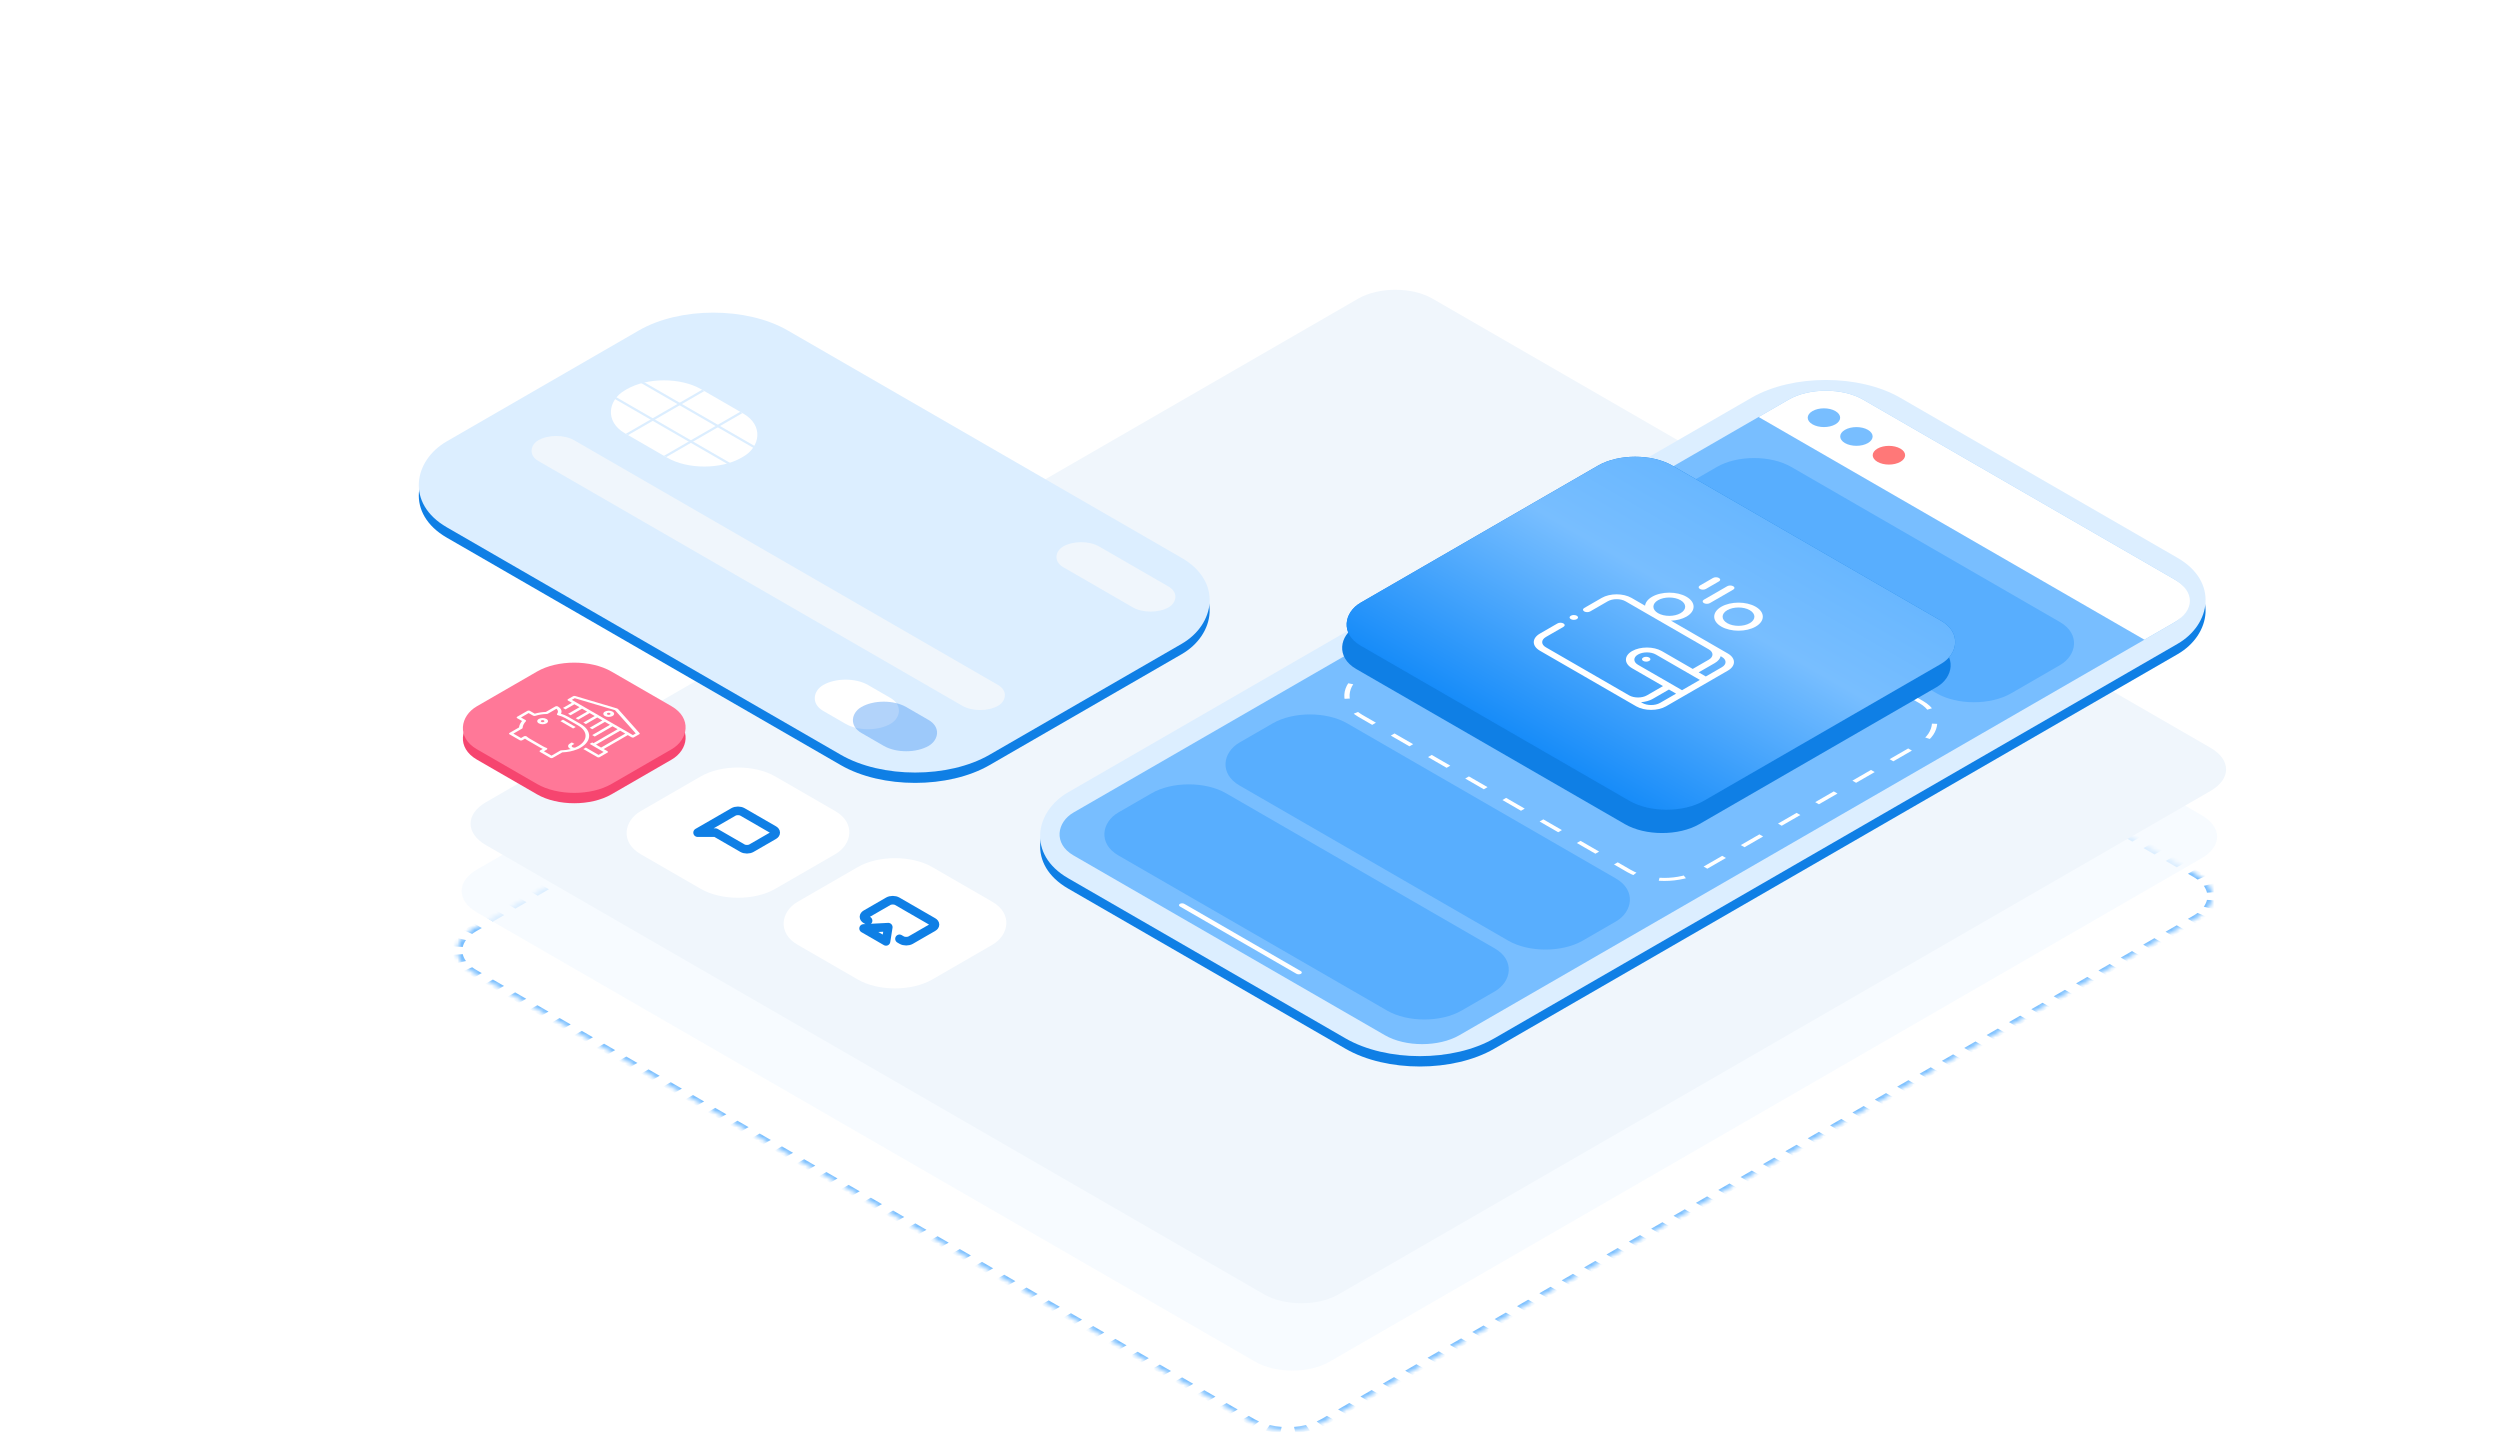
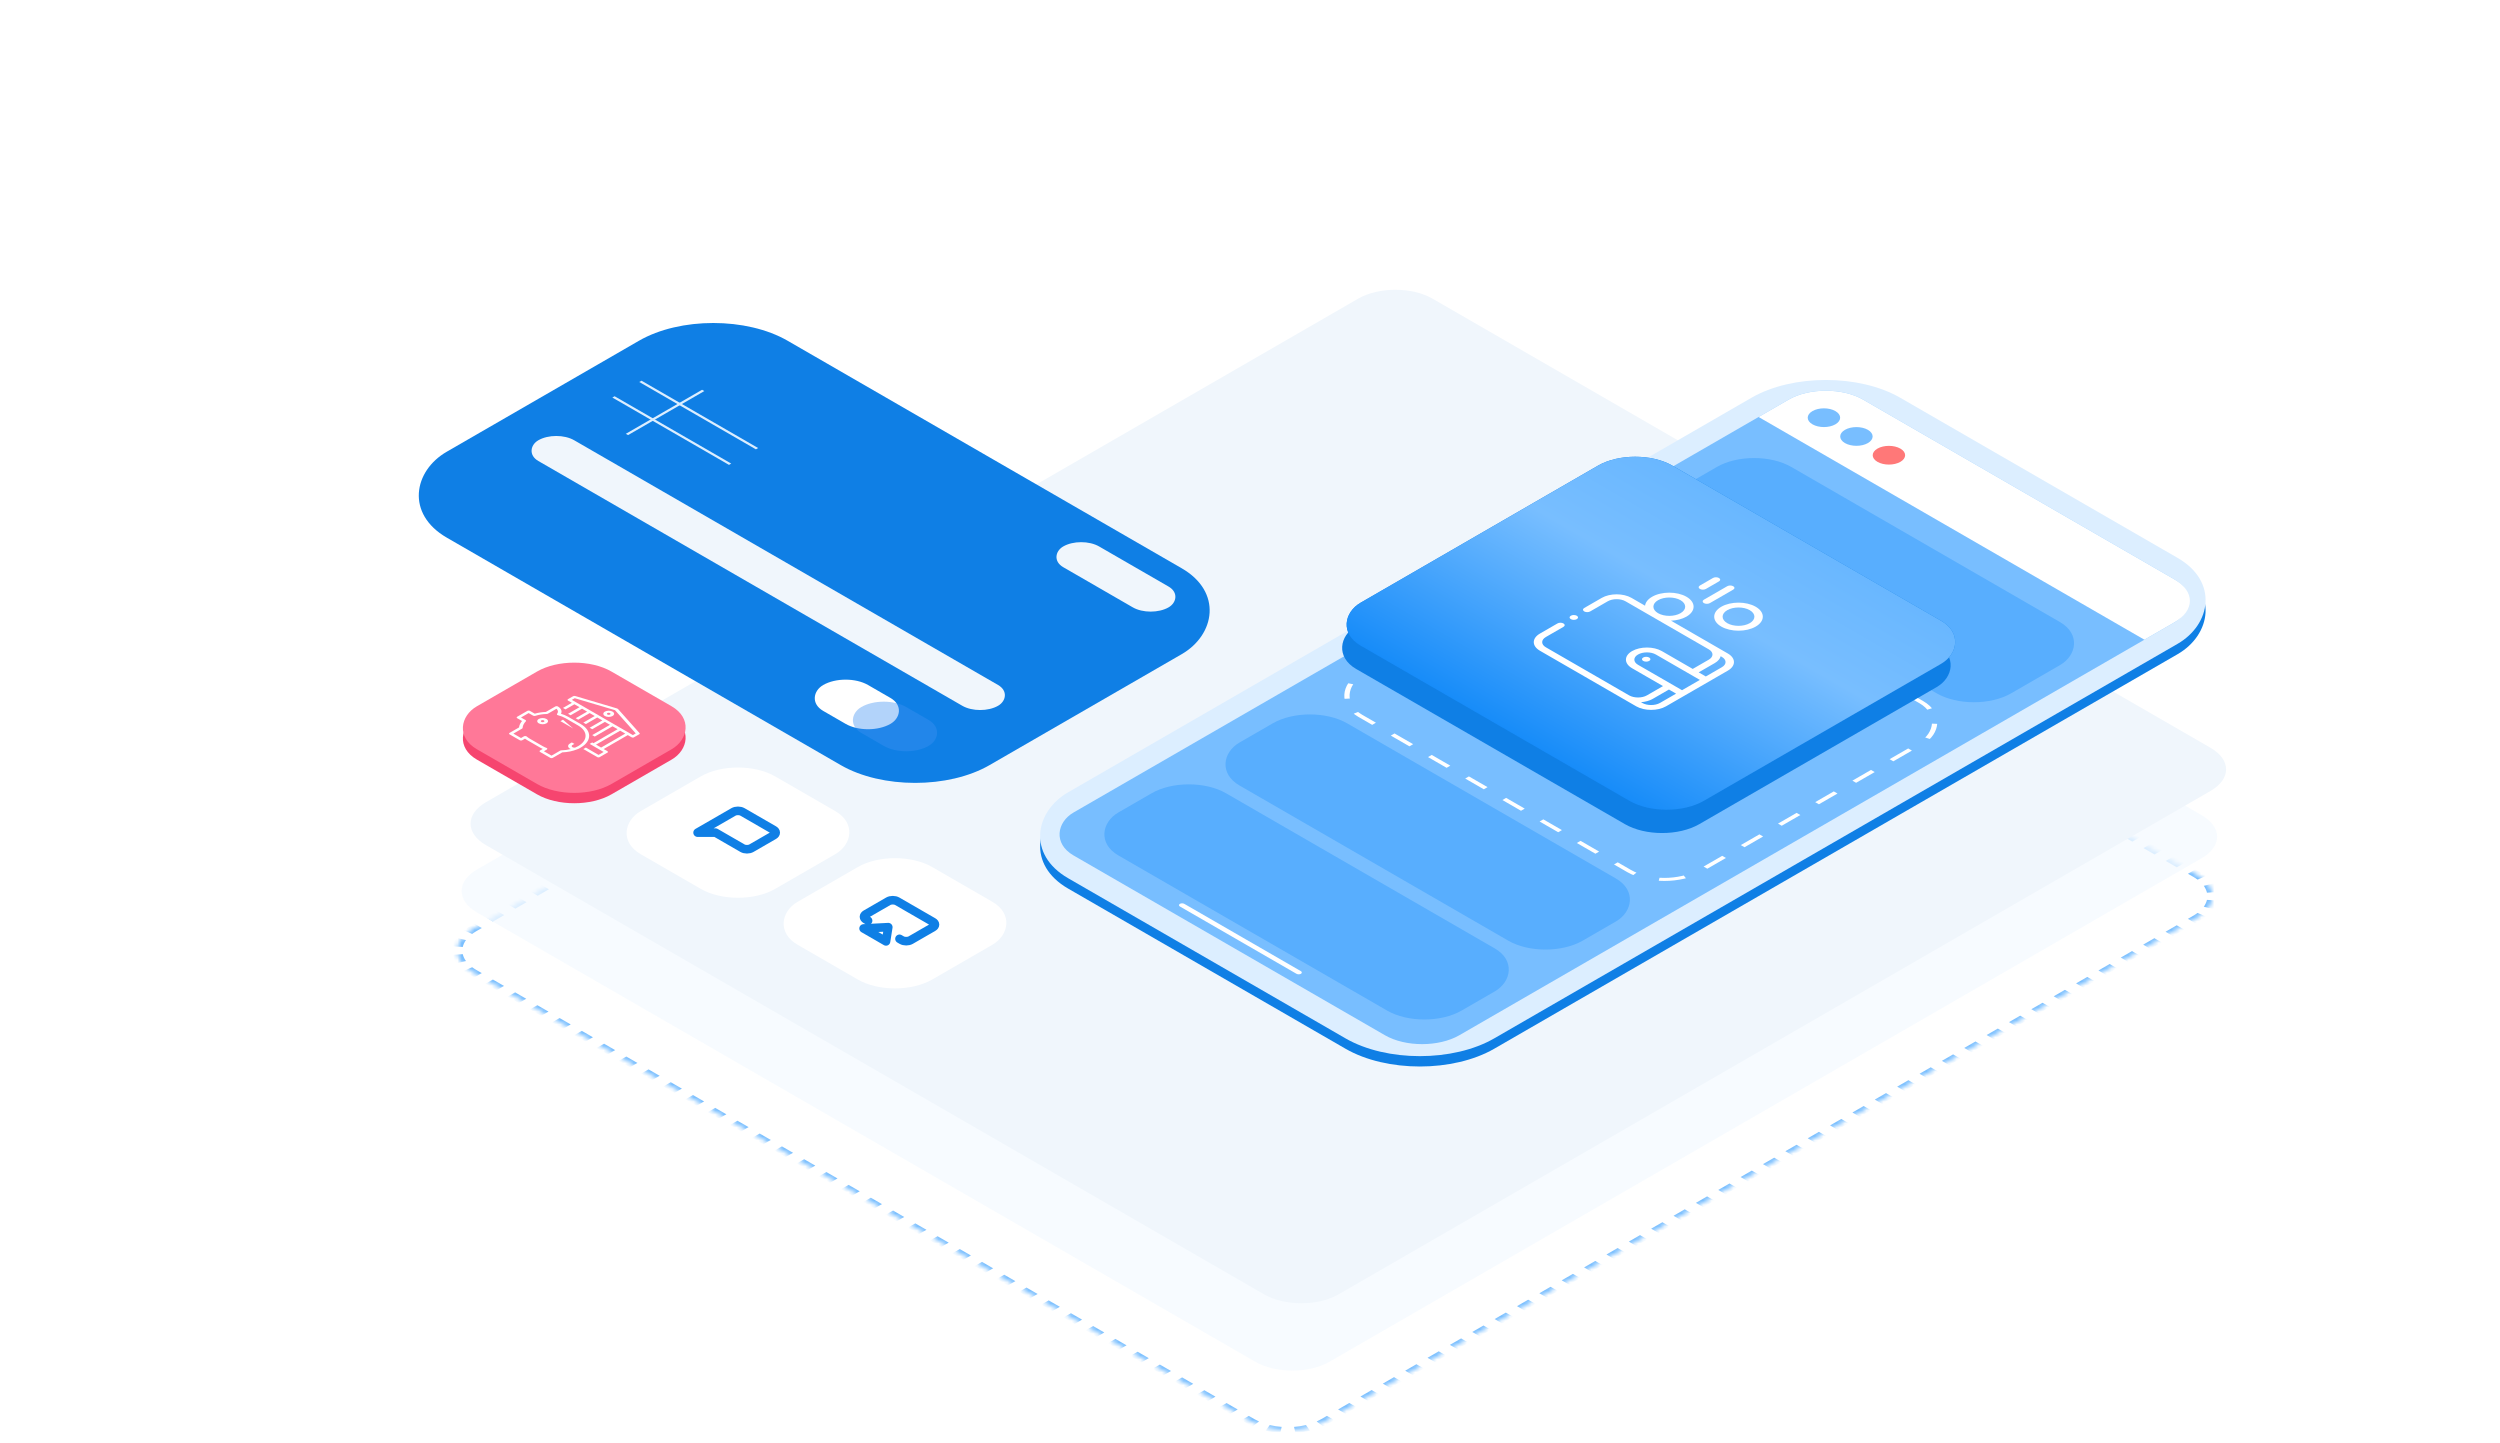
<svg xmlns="http://www.w3.org/2000/svg" width="582" height="336" viewBox="0 0 582 336" fill="none">
  <mask id="path-1-inside-1_1500_402" fill="white">
    <path d="M308.473 330.869C303.69 333.631 295.935 333.631 291.152 330.869L110.001 226.291C105.218 223.53 105.218 219.053 110.001 216.292L313.042 99.076C317.825 96.315 325.58 96.315 330.363 99.076L511.514 203.655C516.297 206.416 516.297 210.893 511.514 213.654L308.473 330.869Z" />
  </mask>
  <path d="M308.473 330.869C303.69 333.631 295.935 333.631 291.152 330.869L110.001 226.291C105.218 223.53 105.218 219.053 110.001 216.292L313.042 99.076C317.825 96.315 325.58 96.315 330.363 99.076L511.514 203.655C516.297 206.416 516.297 210.893 511.514 213.654L308.473 330.869Z" fill="white" fill-opacity="0.3" />
  <path d="M511.081 203.905C511.445 204.115 511.78 204.336 512.086 204.565L513.057 204.134C512.719 203.881 512.349 203.637 511.947 203.405L511.081 203.905ZM513.606 206.083C513.997 206.629 514.259 207.199 514.39 207.777L515.604 207.685C515.459 207.047 515.17 206.417 514.738 205.813L513.606 206.083ZM514.39 209.531C514.259 210.11 513.997 210.68 513.606 211.226L514.738 211.496C515.17 210.892 515.459 210.262 515.604 209.623L514.39 209.531ZM512.086 212.743C511.781 212.973 511.445 213.194 511.081 213.404L511.947 213.904C512.349 213.672 512.719 213.428 513.057 213.174L512.086 212.743ZM511.081 213.404L509.779 214.155L510.645 214.655L511.947 213.904L511.081 213.404ZM507.176 215.658L504.573 217.161L505.439 217.661L508.042 216.158L507.176 215.658ZM501.97 218.664L499.367 220.166L500.233 220.666L502.836 219.164L501.97 218.664ZM496.764 221.669L494.161 223.172L495.027 223.672L497.63 222.169L496.764 221.669ZM491.558 224.675L488.955 226.178L489.821 226.677L492.424 225.175L491.558 224.675ZM486.351 227.68L483.748 229.183L484.614 229.683L487.217 228.18L486.351 227.68ZM481.145 230.686L478.542 232.189L479.408 232.689L482.011 231.186L481.145 230.686ZM475.939 233.691L473.336 235.194L474.202 235.694L476.805 234.191L475.939 233.691ZM470.733 236.697L468.13 238.2L468.996 238.7L471.599 237.197L470.733 236.697ZM465.527 239.702L462.924 241.205L463.79 241.705L466.393 240.202L465.527 239.702ZM460.321 242.708L457.717 244.211L458.583 244.711L461.187 243.208L460.321 242.708ZM455.114 245.713L452.511 247.216L453.377 247.716L455.98 246.213L455.114 245.713ZM449.908 248.719L447.305 250.222L448.171 250.722L450.774 249.219L449.908 248.719ZM444.702 251.724L442.099 253.227L442.965 253.727L445.568 252.224L444.702 251.724ZM439.496 254.73L436.893 256.233L437.759 256.733L440.362 255.23L439.496 254.73ZM434.29 257.736L431.687 259.238L432.553 259.738L435.156 258.235L434.29 257.736ZM429.083 260.741L426.48 262.244L427.346 262.744L429.95 261.241L429.083 260.741ZM423.877 263.747L421.274 265.249L422.14 265.749L424.743 264.247L423.877 263.747ZM418.671 266.752L416.068 268.255L416.934 268.755L419.537 267.252L418.671 266.752ZM413.465 269.758L410.862 271.26L411.728 271.76L414.331 270.258L413.465 269.758ZM408.259 272.763L405.656 274.266L406.522 274.766L409.125 273.263L408.259 272.763ZM403.053 275.769L400.45 277.271L401.316 277.771L403.919 276.269L403.053 275.769ZM397.846 278.774L395.243 280.277L396.109 280.777L398.712 279.274L397.846 278.774ZM392.64 281.78L390.037 283.282L390.903 283.782L393.506 282.28L392.64 281.78ZM387.434 284.785L384.831 286.288L385.697 286.788L388.3 285.285L387.434 284.785ZM382.228 287.791L379.625 289.294L380.491 289.794L383.094 288.291L382.228 287.791ZM377.022 290.796L374.419 292.299L375.285 292.799L377.888 291.296L377.022 290.796ZM371.816 293.802L369.212 295.305L370.078 295.805L372.682 294.302L371.816 293.802ZM366.609 296.807L364.006 298.31L364.872 298.81L367.475 297.307L366.609 296.807ZM361.403 299.813L358.8 301.316L359.666 301.816L362.269 300.313L361.403 299.813ZM356.197 302.818L353.594 304.321L354.46 304.821L357.063 303.318L356.197 302.818ZM350.991 305.824L348.388 307.327L349.254 307.827L351.857 306.324L350.991 305.824ZM345.785 308.829L343.182 310.332L344.048 310.832L346.651 309.329L345.785 308.829ZM340.578 311.835L337.975 313.338L338.841 313.838L341.445 312.335L340.578 311.835ZM335.372 314.841L332.769 316.343L333.635 316.843L336.238 315.34L335.372 314.841ZM330.166 317.846L327.563 319.349L328.429 319.849L331.032 318.346L330.166 317.846ZM324.96 320.852L322.357 322.354L323.223 322.854L325.826 321.352L324.96 320.852ZM319.754 323.857L317.151 325.36L318.017 325.86L320.62 324.357L319.754 323.857ZM314.548 326.863L311.944 328.365L312.811 328.865L315.414 327.363L314.548 326.863ZM309.341 329.868L308.04 330.619L308.906 331.119L310.207 330.368L309.341 329.868ZM308.04 330.619C307.675 330.83 307.293 331.023 306.895 331.2L307.642 331.76C308.081 331.565 308.504 331.352 308.906 331.119L308.04 330.619ZM304.267 332.077C303.321 332.303 302.333 332.454 301.332 332.53L301.491 333.231C302.597 333.147 303.689 332.98 304.735 332.731L304.267 332.077ZM298.293 332.53C297.292 332.454 296.304 332.303 295.358 332.077L294.89 332.731C295.936 332.98 297.028 333.147 298.134 333.231L298.293 332.53ZM292.73 331.2C292.332 331.023 291.95 330.83 291.585 330.619L290.719 331.119C291.121 331.352 291.544 331.565 291.983 331.76L292.73 331.2ZM291.585 330.619L290.291 329.872L289.425 330.372L290.719 331.119L291.585 330.619ZM287.703 328.379L285.115 326.885L284.249 327.385L286.837 328.878L287.703 328.379ZM282.528 325.391L279.94 323.897L279.074 324.397L281.662 325.891L282.528 325.391ZM277.352 322.403L274.764 320.909L273.898 321.409L276.486 322.903L277.352 322.403ZM272.176 319.415L269.588 317.921L268.722 318.421L271.31 319.915L272.176 319.415ZM267 316.427L264.412 314.933L263.546 315.433L266.134 316.927L267 316.427ZM261.825 313.439L259.237 311.945L258.371 312.445L260.959 313.939L261.825 313.439ZM256.649 310.451L254.061 308.957L253.195 309.457L255.783 310.951L256.649 310.451ZM251.473 307.463L248.885 305.969L248.019 306.469L250.607 307.963L251.473 307.463ZM246.297 304.475L243.71 302.981L242.844 303.481L245.431 304.975L246.297 304.475ZM241.122 301.487L238.534 299.993L237.668 300.493L240.256 301.987L241.122 301.487ZM235.946 298.499L233.358 297.005L232.492 297.505L235.08 298.999L235.946 298.499ZM230.77 295.511L228.182 294.017L227.316 294.517L229.904 296.011L230.77 295.511ZM225.595 292.523L223.007 291.029L222.141 291.529L224.728 293.023L225.595 292.523ZM220.419 289.535L217.831 288.041L216.965 288.541L219.553 290.035L220.419 289.535ZM215.243 286.547L212.655 285.053L211.789 285.553L214.377 287.047L215.243 286.547ZM210.067 283.559L207.479 282.065L206.613 282.565L209.201 284.059L210.067 283.559ZM204.892 280.571L202.304 279.077L201.438 279.577L204.026 281.071L204.892 280.571ZM199.716 277.583L197.128 276.089L196.262 276.589L198.85 278.083L199.716 277.583ZM194.54 274.595L191.952 273.101L191.086 273.601L193.674 275.095L194.54 274.595ZM189.364 271.607L186.777 270.114L185.911 270.613L188.498 272.107L189.364 271.607ZM184.189 268.62L181.601 267.126L180.735 267.626L183.323 269.119L184.189 268.62ZM179.013 265.632L176.425 264.138L175.559 264.638L178.147 266.132L179.013 265.632ZM173.837 262.644L171.249 261.15L170.383 261.65L172.971 263.144L173.837 262.644ZM168.661 259.656L166.074 258.162L165.208 258.662L167.795 260.156L168.661 259.656ZM163.486 256.668L160.898 255.174L160.032 255.674L162.62 257.168L163.486 256.668ZM158.31 253.68L155.722 252.186L154.856 252.686L157.444 254.18L158.31 253.68ZM153.134 250.692L150.546 249.198L149.68 249.698L152.268 251.192L153.134 250.692ZM147.959 247.704L145.371 246.21L144.505 246.71L147.093 248.204L147.959 247.704ZM142.783 244.716L140.195 243.222L139.329 243.722L141.917 245.216L142.783 244.716ZM137.607 241.728L135.019 240.234L134.153 240.734L136.741 242.228L137.607 241.728ZM132.431 238.74L129.844 237.246L128.977 237.746L131.565 239.24L132.431 238.74ZM127.256 235.752L124.668 234.258L123.802 234.758L126.39 236.252L127.256 235.752ZM122.08 232.764L119.492 231.27L118.626 231.77L121.214 233.264L122.08 232.764ZM116.904 229.776L114.316 228.282L113.45 228.782L116.038 230.276L116.904 229.776ZM111.728 226.788L110.435 226.041L109.568 226.541L110.862 227.288L111.728 226.788ZM110.435 226.041C110.07 225.831 109.735 225.61 109.429 225.38L108.458 225.812C108.796 226.065 109.166 226.309 109.568 226.541L110.435 226.041ZM107.909 223.863C107.518 223.317 107.257 222.747 107.126 222.169L105.911 222.26C106.056 222.899 106.345 223.529 106.778 224.133L107.909 223.863ZM107.126 220.414C107.257 219.836 107.518 219.266 107.909 218.72L106.778 218.45C106.345 219.054 106.056 219.684 105.911 220.323L107.126 220.414ZM109.429 217.203C109.735 216.973 110.07 216.752 110.435 216.542L109.568 216.042C109.166 216.274 108.796 216.518 108.458 216.772L109.429 217.203ZM110.435 216.542L111.736 215.79L110.87 215.291L109.568 216.042L110.435 216.542ZM114.339 214.288L116.942 212.785L116.076 212.285L113.473 213.788L114.339 214.288ZM119.545 211.282L122.148 209.779L121.282 209.279L118.679 210.782L119.545 211.282ZM124.751 208.277L127.355 206.774L126.489 206.274L123.885 207.777L124.751 208.277ZM129.958 205.271L132.561 203.768L131.695 203.268L129.092 204.771L129.958 205.271ZM135.164 202.266L137.767 200.763L136.901 200.263L134.298 201.766L135.164 202.266ZM140.37 199.26L142.973 197.757L142.107 197.257L139.504 198.76L140.37 199.26ZM145.576 196.255L148.179 194.752L147.313 194.252L144.71 195.755L145.576 196.255ZM150.782 193.249L153.385 191.746L152.519 191.246L149.916 192.749L150.782 193.249ZM155.989 190.244L158.592 188.741L157.726 188.241L155.122 189.744L155.989 190.244ZM161.195 187.238L163.798 185.735L162.932 185.235L160.329 186.738L161.195 187.238ZM166.401 184.232L169.004 182.73L168.138 182.23L165.535 183.732L166.401 184.232ZM171.607 181.227L174.21 179.724L173.344 179.224L170.741 180.727L171.607 181.227ZM176.813 178.221L179.416 176.719L178.55 176.219L175.947 177.721L176.813 178.221ZM182.019 175.216L184.623 173.713L183.756 173.213L181.153 174.716L182.019 175.216ZM187.226 172.21L189.829 170.708L188.963 170.208L186.36 171.71L187.226 172.21ZM192.432 169.205L195.035 167.702L194.169 167.202L191.566 168.705L192.432 169.205ZM197.638 166.199L200.241 164.697L199.375 164.197L196.772 165.699L197.638 166.199ZM202.844 163.194L205.447 161.691L204.581 161.191L201.978 162.694L202.844 163.194ZM208.05 160.188L210.653 158.685L209.787 158.186L207.184 159.688L208.05 160.188ZM213.256 157.183L215.86 155.68L214.994 155.18L212.39 156.683L213.256 157.183ZM218.463 154.177L221.066 152.674L220.2 152.174L217.597 153.677L218.463 154.177ZM223.669 151.172L226.272 149.669L225.406 149.169L222.803 150.672L223.669 151.172ZM228.875 148.166L231.478 146.663L230.612 146.163L228.009 147.666L228.875 148.166ZM234.081 145.161L236.684 143.658L235.818 143.158L233.215 144.661L234.081 145.161ZM239.287 142.155L241.89 140.652L241.024 140.152L238.421 141.655L239.287 142.155ZM244.494 139.15L247.097 137.647L246.231 137.147L243.628 138.65L244.494 139.15ZM249.7 136.144L252.303 134.641L251.437 134.141L248.834 135.644L249.7 136.144ZM254.906 133.139L257.509 131.636L256.643 131.136L254.04 132.639L254.906 133.139ZM260.112 130.133L262.715 128.63L261.849 128.13L259.246 129.633L260.112 130.133ZM265.318 127.127L267.921 125.625L267.055 125.125L264.452 126.628L265.318 127.127ZM270.524 124.122L273.128 122.619L272.261 122.119L269.658 123.622L270.524 124.122ZM275.731 121.116L278.334 119.614L277.468 119.114L274.865 120.616L275.731 121.116ZM280.937 118.111L283.54 116.608L282.674 116.108L280.071 117.611L280.937 118.111ZM286.143 115.105L288.746 113.603L287.88 113.103L285.277 114.605L286.143 115.105ZM291.349 112.1L293.952 110.597L293.086 110.097L290.483 111.6L291.349 112.1ZM296.555 109.094L299.158 107.592L298.292 107.092L295.689 108.594L296.555 109.094ZM301.761 106.089L304.365 104.586L303.499 104.086L300.895 105.589L301.761 106.089ZM306.968 103.083L309.571 101.581L308.705 101.081L306.102 102.583L306.968 103.083ZM312.174 100.078L313.475 99.326L312.609 98.826L311.308 99.578L312.174 100.078ZM313.475 99.326C313.84 99.116 314.222 98.922 314.62 98.746L313.873 98.186C313.434 98.381 313.011 98.594 312.609 98.826L313.475 99.326ZM317.249 97.869C318.195 97.643 319.182 97.492 320.183 97.416L320.024 96.715C318.918 96.799 317.827 96.965 316.78 97.215L317.249 97.869ZM323.222 97.416C324.224 97.492 325.211 97.643 326.157 97.869L326.625 97.215C325.579 96.965 324.487 96.799 323.381 96.715L323.222 97.416ZM328.785 98.746C329.183 98.922 329.566 99.116 329.93 99.326L330.796 98.826C330.394 98.594 329.972 98.381 329.532 98.186L328.785 98.746ZM329.93 99.326L331.224 100.073L332.09 99.573L330.796 98.826L329.93 99.326ZM333.812 101.567L336.4 103.061L337.266 102.561L334.678 101.067L333.812 101.567ZM338.988 104.555L341.576 106.049L342.442 105.549L339.854 104.055L338.988 104.555ZM344.163 107.543L346.751 109.037L347.617 108.537L345.029 107.043L344.163 107.543ZM349.339 110.531L351.927 112.025L352.793 111.525L350.205 110.031L349.339 110.531ZM354.515 113.519L357.103 115.013L357.969 114.513L355.381 113.019L354.515 113.519ZM359.691 116.507L362.278 118.001L363.145 117.501L360.557 116.007L359.691 116.507ZM364.866 119.495L367.454 120.989L368.32 120.489L365.732 118.995L364.866 119.495ZM370.042 122.483L372.63 123.977L373.496 123.477L370.908 121.983L370.042 122.483ZM375.218 125.471L377.806 126.965L378.672 126.465L376.084 124.971L375.218 125.471ZM380.394 128.459L382.981 129.953L383.847 129.453L381.26 127.959L380.394 128.459ZM385.569 131.447L388.157 132.941L389.023 132.441L386.435 130.947L385.569 131.447ZM390.745 134.435L393.333 135.929L394.199 135.429L391.611 133.935L390.745 134.435ZM395.921 137.423L398.509 138.917L399.375 138.417L396.787 136.923L395.921 137.423ZM401.096 140.411L403.684 141.905L404.55 141.405L401.963 139.911L401.096 140.411ZM406.272 143.399L408.86 144.893L409.726 144.393L407.138 142.899L406.272 143.399ZM411.448 146.387L414.036 147.881L414.902 147.381L412.314 145.887L411.448 146.387ZM416.624 149.375L419.212 150.869L420.078 150.369L417.49 148.875L416.624 149.375ZM421.799 152.363L424.387 153.856L425.253 153.357L422.665 151.863L421.799 152.363ZM426.975 155.35L429.563 156.844L430.429 156.344L427.841 154.85L426.975 155.35ZM432.151 158.338L434.739 159.832L435.605 159.332L433.017 157.838L432.151 158.338ZM437.327 161.326L439.914 162.82L440.78 162.32L438.193 160.826L437.327 161.326ZM442.502 164.314L445.09 165.808L445.956 165.308L443.368 163.814L442.502 164.314ZM447.678 167.302L450.266 168.796L451.132 168.296L448.544 166.802L447.678 167.302ZM452.854 170.29L455.442 171.784L456.308 171.284L453.72 169.79L452.854 170.29ZM458.029 173.278L460.617 174.772L461.483 174.272L458.896 172.778L458.029 173.278ZM463.205 176.266L465.793 177.76L466.659 177.26L464.071 175.766L463.205 176.266ZM468.381 179.254L470.969 180.748L471.835 180.248L469.247 178.754L468.381 179.254ZM473.557 182.242L476.145 183.736L477.011 183.236L474.423 181.742L473.557 182.242ZM478.732 185.23L481.32 186.724L482.186 186.224L479.598 184.73L478.732 185.23ZM483.908 188.218L486.496 189.712L487.362 189.212L484.774 187.718L483.908 188.218ZM489.084 191.206L491.672 192.7L492.538 192.2L489.95 190.706L489.084 191.206ZM494.26 194.194L496.847 195.688L497.713 195.188L495.126 193.694L494.26 194.194ZM499.435 197.182L502.023 198.676L502.889 198.176L500.301 196.682L499.435 197.182ZM504.611 200.17L507.199 201.664L508.065 201.164L505.477 199.67L504.611 200.17ZM509.787 203.158L511.081 203.905L511.947 203.405L510.653 202.658L509.787 203.158ZM510.648 204.155C510.994 204.354 511.311 204.564 511.601 204.781L513.542 203.919C513.188 203.653 512.801 203.398 512.38 203.155L510.648 204.155ZM513.04 206.218C513.411 206.735 513.658 207.275 513.782 207.823L516.211 207.64C516.06 206.971 515.757 206.31 515.303 205.678L513.04 206.218ZM513.782 209.486C513.658 210.033 513.411 210.573 513.04 211.091L515.303 211.631C515.757 210.998 516.06 210.338 516.211 209.669L513.782 209.486ZM511.601 212.528C511.311 212.745 510.994 212.954 510.648 213.154L512.38 214.154C512.801 213.911 513.188 213.656 513.542 213.39L511.601 212.528ZM510.648 213.154L509.346 213.905L511.078 214.905L512.38 214.154L510.648 213.154ZM506.743 215.408L504.14 216.911L505.872 217.911L508.475 216.408L506.743 215.408ZM501.537 218.414L498.934 219.916L500.666 220.916L503.269 219.414L501.537 218.414ZM496.331 221.419L493.728 222.922L495.46 223.922L498.063 222.419L496.331 221.419ZM491.125 224.425L488.521 225.928L490.254 226.927L492.857 225.425L491.125 224.425ZM485.918 227.43L483.315 228.933L485.047 229.933L487.65 228.43L485.918 227.43ZM480.712 230.436L478.109 231.939L479.841 232.939L482.444 231.436L480.712 230.436ZM475.506 233.441L472.903 234.944L474.635 235.944L477.238 234.441L475.506 233.441ZM470.3 236.447L467.697 237.95L469.429 238.95L472.032 237.447L470.3 236.447ZM465.094 239.452L462.491 240.955L464.223 241.955L466.826 240.452L465.094 239.452ZM459.888 242.458L457.284 243.961L459.017 244.961L461.62 243.458L459.888 242.458ZM454.681 245.463L452.078 246.966L453.81 247.966L456.413 246.463L454.681 245.463ZM449.475 248.469L446.872 249.972L448.604 250.972L451.207 249.469L449.475 248.469ZM444.269 251.474L441.666 252.977L443.398 253.977L446.001 252.474L444.269 251.474ZM439.063 254.48L436.46 255.983L438.192 256.983L440.795 255.48L439.063 254.48ZM433.857 257.486L431.254 258.988L432.986 259.988L435.589 258.485L433.857 257.486ZM428.65 260.491L426.047 261.994L427.779 262.994L430.383 261.491L428.65 260.491ZM423.444 263.497L420.841 264.999L422.573 265.999L425.176 264.497L423.444 263.497ZM418.238 266.502L415.635 268.005L417.367 269.005L419.97 267.502L418.238 266.502ZM413.032 269.508L410.429 271.01L412.161 272.01L414.764 270.508L413.032 269.508ZM407.826 272.513L405.223 274.016L406.955 275.016L409.558 273.513L407.826 272.513ZM402.62 275.519L400.016 277.021L401.749 278.021L404.352 276.519L402.62 275.519ZM397.413 278.524L394.81 280.027L396.542 281.027L399.145 279.524L397.413 278.524ZM392.207 281.53L389.604 283.033L391.336 284.032L393.939 282.53L392.207 281.53ZM387.001 284.535L384.398 286.038L386.13 287.038L388.733 285.535L387.001 284.535ZM381.795 287.541L379.192 289.044L380.924 290.043L383.527 288.541L381.795 287.541ZM376.589 290.546L373.986 292.049L375.718 293.049L378.321 291.546L376.589 290.546ZM371.383 293.552L368.779 295.055L370.512 296.055L373.115 294.552L371.383 293.552ZM366.176 296.557L363.573 298.06L365.305 299.06L367.908 297.557L366.176 296.557ZM360.97 299.563L358.367 301.066L360.099 302.066L362.702 300.563L360.97 299.563ZM355.764 302.568L353.161 304.071L354.893 305.071L357.496 303.568L355.764 302.568ZM350.558 305.574L347.955 307.077L349.687 308.077L352.29 306.574L350.558 305.574ZM345.352 308.579L342.749 310.082L344.481 311.082L347.084 309.579L345.352 308.579ZM340.145 311.585L337.542 313.088L339.274 314.088L341.878 312.585L340.145 311.585ZM334.939 314.591L332.336 316.093L334.068 317.093L336.671 315.59L334.939 314.591ZM329.733 317.596L327.13 319.099L328.862 320.099L331.465 318.596L329.733 317.596ZM324.527 320.602L321.924 322.104L323.656 323.104L326.259 321.602L324.527 320.602ZM319.321 323.607L316.718 325.11L318.45 326.11L321.053 324.607L319.321 323.607ZM314.115 326.613L311.511 328.115L313.244 329.115L315.847 327.613L314.115 326.613ZM308.908 329.618L307.607 330.369L309.339 331.369L310.64 330.618L308.908 329.618ZM307.607 330.369C307.261 330.569 306.898 330.753 306.522 330.92L308.015 332.041C308.476 331.836 308.918 331.612 309.339 331.369L307.607 330.369ZM304.032 331.751C303.137 331.965 302.201 332.107 301.252 332.179L301.57 333.581C302.729 333.494 303.873 333.319 304.969 333.057L304.032 331.751ZM298.373 332.179C297.424 332.107 296.488 331.965 295.593 331.751L294.656 333.057C295.752 333.319 296.896 333.494 298.055 333.581L298.373 332.179ZM293.103 330.92C292.727 330.753 292.364 330.569 292.018 330.369L290.286 331.369C290.707 331.612 291.149 331.836 291.61 332.041L293.103 330.92ZM292.018 330.369L290.724 329.623L288.992 330.622L290.286 331.369L292.018 330.369ZM288.136 328.129L285.548 326.635L283.816 327.634L286.404 329.128L288.136 328.129ZM282.961 325.141L280.373 323.647L278.641 324.647L281.228 326.141L282.961 325.141ZM277.785 322.153L275.197 320.659L273.465 321.659L276.053 323.153L277.785 322.153ZM272.609 319.165L270.021 317.671L268.289 318.671L270.877 320.165L272.609 319.165ZM267.433 316.177L264.846 314.683L263.113 315.683L265.701 317.177L267.433 316.177ZM262.258 313.189L259.67 311.695L257.938 312.695L260.526 314.189L262.258 313.189ZM257.082 310.201L254.494 308.707L252.762 309.707L255.35 311.201L257.082 310.201ZM251.906 307.213L249.318 305.719L247.586 306.719L250.174 308.213L251.906 307.213ZM246.73 304.225L244.143 302.731L242.411 303.731L244.998 305.225L246.73 304.225ZM241.555 301.237L238.967 299.743L237.235 300.743L239.823 302.237L241.555 301.237ZM236.379 298.249L233.791 296.755L232.059 297.755L234.647 299.249L236.379 298.249ZM231.203 295.261L228.615 293.767L226.883 294.767L229.471 296.261L231.203 295.261ZM226.028 292.273L223.44 290.779L221.708 291.779L224.295 293.273L226.028 292.273ZM220.852 289.285L218.264 287.791L216.532 288.791L219.12 290.285L220.852 289.285ZM215.676 286.297L213.088 284.803L211.356 285.803L213.944 287.297L215.676 286.297ZM210.5 283.309L207.912 281.815L206.18 282.815L208.768 284.309L210.5 283.309ZM205.325 280.321L202.737 278.827L201.005 279.827L203.593 281.321L205.325 280.321ZM200.149 277.333L197.561 275.839L195.829 276.839L198.417 278.333L200.149 277.333ZM194.973 274.345L192.385 272.851L190.653 273.851L193.241 275.345L194.973 274.345ZM189.797 271.357L187.21 269.864L185.477 270.863L188.065 272.357L189.797 271.357ZM184.622 268.37L182.034 266.876L180.302 267.876L182.89 269.369L184.622 268.37ZM179.446 265.382L176.858 263.888L175.126 264.888L177.714 266.382L179.446 265.382ZM174.27 262.394L171.682 260.9L169.95 261.9L172.538 263.394L174.27 262.394ZM169.095 259.406L166.507 257.912L164.775 258.912L167.362 260.406L169.095 259.406ZM163.919 256.418L161.331 254.924L159.599 255.924L162.187 257.418L163.919 256.418ZM158.743 253.43L156.155 251.936L154.423 252.936L157.011 254.43L158.743 253.43ZM153.567 250.442L150.979 248.948L149.247 249.948L151.835 251.442L153.567 250.442ZM148.392 247.454L145.804 245.96L144.072 246.96L146.66 248.454L148.392 247.454ZM143.216 244.466L140.628 242.972L138.896 243.972L141.484 245.466L143.216 244.466ZM138.04 241.478L135.452 239.984L133.72 240.984L136.308 242.478L138.04 241.478ZM132.864 238.49L130.277 236.996L128.544 237.996L131.132 239.49L132.864 238.49ZM127.689 235.502L125.101 234.008L123.369 235.008L125.957 236.502L127.689 235.502ZM122.513 232.514L119.925 231.02L118.193 232.02L120.781 233.514L122.513 232.514ZM117.337 229.526L114.749 228.032L113.017 229.032L115.605 230.526L117.337 229.526ZM112.161 226.538L110.868 225.791L109.135 226.791L110.429 227.538L112.161 226.538ZM110.868 225.791C110.522 225.592 110.204 225.382 109.914 225.165L107.973 226.027C108.327 226.293 108.715 226.548 109.135 226.791L110.868 225.791ZM108.475 223.728C108.105 223.211 107.857 222.671 107.733 222.123L105.304 222.306C105.456 222.975 105.758 223.635 106.212 224.268L108.475 223.728ZM107.733 220.46C107.857 219.912 108.105 219.373 108.475 218.855L106.212 218.315C105.758 218.948 105.456 219.608 105.304 220.277L107.733 220.46ZM109.914 217.418C110.204 217.201 110.522 216.991 110.868 216.792L109.135 215.792C108.715 216.035 108.327 216.29 107.973 216.556L109.914 217.418ZM110.868 216.792L112.169 216.04L110.437 215.041L109.135 215.792L110.868 216.792ZM114.772 214.538L117.375 213.035L115.643 212.035L113.04 213.538L114.772 214.538ZM119.978 211.532L122.581 210.029L120.849 209.029L118.246 210.532L119.978 211.532ZM125.185 208.527L127.788 207.024L126.056 206.024L123.452 207.527L125.185 208.527ZM130.391 205.521L132.994 204.018L131.262 203.018L128.659 204.521L130.391 205.521ZM135.597 202.516L138.2 201.013L136.468 200.013L133.865 201.516L135.597 202.516ZM140.803 199.51L143.406 198.007L141.674 197.007L139.071 198.51L140.803 199.51ZM146.009 196.505L148.612 195.002L146.88 194.002L144.277 195.505L146.009 196.505ZM151.215 193.499L153.818 191.996L152.086 190.996L149.483 192.499L151.215 193.499ZM156.422 190.493L159.025 188.991L157.293 187.991L154.689 189.494L156.422 190.493ZM161.628 187.488L164.231 185.985L162.499 184.985L159.896 186.488L161.628 187.488ZM166.834 184.482L169.437 182.98L167.705 181.98L165.102 183.483L166.834 184.482ZM172.04 181.477L174.643 179.974L172.911 178.974L170.308 180.477L172.04 181.477ZM177.246 178.471L179.849 176.969L178.117 175.969L175.514 177.471L177.246 178.471ZM182.452 175.466L185.056 173.963L183.323 172.963L180.72 174.466L182.452 175.466ZM187.659 172.46L190.262 170.958L188.53 169.958L185.927 171.46L187.659 172.46ZM192.865 169.455L195.468 167.952L193.736 166.952L191.133 168.455L192.865 169.455ZM198.071 166.449L200.674 164.947L198.942 163.947L196.339 165.449L198.071 166.449ZM203.277 163.444L205.88 161.941L204.148 160.941L201.545 162.444L203.277 163.444ZM208.483 160.438L211.086 158.935L209.354 157.936L206.751 159.438L208.483 160.438ZM213.69 157.433L216.293 155.93L214.561 154.93L211.957 156.433L213.69 157.433ZM218.896 154.427L221.499 152.924L219.767 151.924L217.164 153.427L218.896 154.427ZM224.102 151.422L226.705 149.919L224.973 148.919L222.37 150.422L224.102 151.422ZM229.308 148.416L231.911 146.913L230.179 145.913L227.576 147.416L229.308 148.416ZM234.514 145.411L237.117 143.908L235.385 142.908L232.782 144.411L234.514 145.411ZM239.72 142.405L242.323 140.902L240.591 139.902L237.988 141.405L239.72 142.405ZM244.927 139.4L247.53 137.897L245.798 136.897L243.194 138.4L244.927 139.4ZM250.133 136.394L252.736 134.891L251.004 133.891L248.401 135.394L250.133 136.394ZM255.339 133.389L257.942 131.886L256.21 130.886L253.607 132.389L255.339 133.389ZM260.545 130.383L263.148 128.88L261.416 127.88L258.813 129.383L260.545 130.383ZM265.751 127.377L268.354 125.875L266.622 124.875L264.019 126.378L265.751 127.377ZM270.957 124.372L273.561 122.869L271.828 121.869L269.225 123.372L270.957 124.372ZM276.164 121.366L278.767 119.864L277.035 118.864L274.432 120.366L276.164 121.366ZM281.37 118.361L283.973 116.858L282.241 115.858L279.638 117.361L281.37 118.361ZM286.576 115.355L289.179 113.853L287.447 112.853L284.844 114.355L286.576 115.355ZM291.782 112.35L294.385 110.847L292.653 109.847L290.05 111.35L291.782 112.35ZM296.988 109.344L299.591 107.842L297.859 106.842L295.256 108.344L296.988 109.344ZM302.195 106.339L304.798 104.836L303.066 103.836L300.462 105.339L302.195 106.339ZM307.401 103.333L310.004 101.83L308.272 100.831L305.669 102.333L307.401 103.333ZM312.607 100.328L313.908 99.576L312.176 98.576L310.875 99.328L312.607 100.328ZM313.908 99.576C314.254 99.377 314.617 99.193 314.993 99.026L313.5 97.905C313.04 98.11 312.597 98.333 312.176 98.576L313.908 99.576ZM317.483 98.195C318.379 97.981 319.314 97.838 320.263 97.767L319.945 96.365C318.786 96.452 317.643 96.627 316.546 96.889L317.483 98.195ZM323.143 97.767C324.092 97.838 325.027 97.981 325.923 98.195L326.859 96.889C325.763 96.627 324.619 96.452 323.461 96.365L323.143 97.767ZM328.412 99.026C328.789 99.193 329.151 99.377 329.497 99.576L331.229 98.576C330.808 98.333 330.366 98.11 329.906 97.905L328.412 99.026ZM329.497 99.576L330.791 100.323L332.523 99.323L331.229 98.576L329.497 99.576ZM333.379 101.817L335.967 103.311L337.699 102.311L335.111 100.817L333.379 101.817ZM338.555 104.805L341.143 106.299L342.875 105.299L340.287 103.805L338.555 104.805ZM343.73 107.793L346.318 109.287L348.05 108.287L345.463 106.793L343.73 107.793ZM348.906 110.781L351.494 112.275L353.226 111.275L350.638 109.781L348.906 110.781ZM354.082 113.769L356.67 115.263L358.402 114.263L355.814 112.769L354.082 113.769ZM359.258 116.757L361.845 118.251L363.578 117.251L360.99 115.757L359.258 116.757ZM364.433 119.745L367.021 121.239L368.753 120.239L366.165 118.745L364.433 119.745ZM369.609 122.733L372.197 124.227L373.929 123.227L371.341 121.733L369.609 122.733ZM374.785 125.721L377.373 127.215L379.105 126.215L376.517 124.721L374.785 125.721ZM379.961 128.709L382.548 130.203L384.28 129.203L381.693 127.709L379.961 128.709ZM385.136 131.697L387.724 133.191L389.456 132.191L386.868 130.697L385.136 131.697ZM390.312 134.685L392.9 136.179L394.632 135.179L392.044 133.685L390.312 134.685ZM395.488 137.673L398.076 139.167L399.808 138.167L397.22 136.673L395.488 137.673ZM400.663 140.661L403.251 142.155L404.983 141.155L402.396 139.661L400.663 140.661ZM405.839 143.649L408.427 145.143L410.159 144.143L407.571 142.649L405.839 143.649ZM411.015 146.637L413.603 148.131L415.335 147.131L412.747 145.637L411.015 146.637ZM416.191 149.625L418.778 151.119L420.511 150.119L417.923 148.625L416.191 149.625ZM421.366 152.612L423.954 154.106L425.686 153.107L423.098 151.613L421.366 152.612ZM426.542 155.6L429.13 157.094L430.862 156.094L428.274 154.601L426.542 155.6ZM431.718 158.588L434.306 160.082L436.038 159.082L433.45 157.588L431.718 158.588ZM436.894 161.576L439.481 163.07L441.213 162.07L438.626 160.576L436.894 161.576ZM442.069 164.564L444.657 166.058L446.389 165.058L443.801 163.564L442.069 164.564ZM447.245 167.552L449.833 169.046L451.565 168.046L448.977 166.552L447.245 167.552ZM452.421 170.54L455.009 172.034L456.741 171.034L454.153 169.54L452.421 170.54ZM457.596 173.528L460.184 175.022L461.916 174.022L459.329 172.528L457.596 173.528ZM462.772 176.516L465.36 178.01L467.092 177.01L464.504 175.516L462.772 176.516ZM467.948 179.504L470.536 180.998L472.268 179.998L469.68 178.504L467.948 179.504ZM473.124 182.492L475.712 183.986L477.444 182.986L474.856 181.492L473.124 182.492ZM478.299 185.48L480.887 186.974L482.619 185.974L480.031 184.48L478.299 185.48ZM483.475 188.468L486.063 189.962L487.795 188.962L485.207 187.468L483.475 188.468ZM488.651 191.456L491.239 192.95L492.971 191.95L490.383 190.456L488.651 191.456ZM493.827 194.444L496.414 195.938L498.147 194.938L495.559 193.444L493.827 194.444ZM499.002 197.432L501.59 198.926L503.322 197.926L500.734 196.432L499.002 197.432ZM504.178 200.42L506.766 201.914L508.498 200.914L505.91 199.42L504.178 200.42ZM509.354 203.408L510.648 204.155L512.38 203.155L511.086 202.408L509.354 203.408Z" fill="#78BEFF" mask="url(#path-1-inside-1_1500_402)" />
  <path d="M309.52 317.002C304.737 319.763 296.982 319.763 292.199 317.002L111.048 212.423C106.265 209.662 106.265 205.185 111.048 202.424L314.089 85.209C318.872 82.447 326.627 82.447 331.41 85.209L512.561 189.787C517.344 192.548 517.344 197.025 512.561 199.786L309.52 317.002Z" fill="#F5FAFF" fill-opacity="0.8" />
  <path d="M311.606 301.325C306.823 304.086 299.068 304.086 294.285 301.325L113.134 196.747C108.351 193.985 108.351 189.508 113.134 186.747L316.175 69.532C320.958 66.77 328.713 66.77 333.496 69.532L514.647 174.11C519.43 176.871 519.43 181.348 514.647 184.109L311.606 301.325Z" fill="#F0F6FC" />
  <g filter="url(#filter0_b_1500_402)">
    <rect width="36.177" height="36.177" rx="10" transform="matrix(0.866 0.5 -0.866 0.5 171.801 175.75)" fill="white" />
  </g>
  <g filter="url(#filter1_b_1500_402)">
    <rect width="36.177" height="36.177" rx="10" transform="matrix(0.866 0.5 -0.866 0.5 208.355 196.852)" fill="white" />
  </g>
  <g filter="url(#filter2_b_1500_402)">
    <rect width="36.177" height="36.177" rx="10" transform="matrix(0.866 0.5 -0.866 0.5 133.684 153.746)" fill="#F6456F" />
  </g>
  <g filter="url(#filter3_b_1500_402)">
    <rect width="36.177" height="36.177" rx="10" transform="matrix(0.866 0.5 -0.866 0.5 133.684 151.334)" fill="#FF7898" />
  </g>
  <g clip-path="url(#clip0_1500_402)">
    <path d="M148.888 170.677L143.858 165.04C143.819 164.995 143.755 164.958 143.677 164.936L133.913 162.032C133.751 161.984 133.554 162.001 133.425 162.076L132.242 162.759C132.078 162.853 132.078 163.006 132.242 163.101L133.13 163.613L131.058 164.809L131.65 165.15L133.721 163.955L134.905 164.638L132.242 166.175L132.834 166.517L135.497 164.98L136.68 165.663L134.017 167.2L134.609 167.542L137.272 166.005L138.456 166.688L135.793 168.225L136.384 168.567L139.047 167.029L140.231 167.713L137.272 169.421L137.864 169.763L140.823 168.055L142.006 168.738L137.864 171.129L138.456 171.471L142.598 169.079L143.782 169.763L138.16 173.008L137.864 172.838L137.272 173.179L140.527 175.058L139.344 175.742L136.385 174.033L135.793 174.375L139.048 176.254C139.211 176.348 139.476 176.348 139.639 176.254L141.415 175.229C141.578 175.135 141.578 174.982 141.415 174.887L140.527 174.375L146.149 171.129L147.037 171.642C147.2 171.736 147.465 171.736 147.629 171.642L148.812 170.958C148.941 170.884 148.971 170.77 148.888 170.677ZM139.935 174.033L138.752 173.35L144.374 170.104L145.557 170.788L139.935 174.033ZM147.333 171.129L133.13 162.93L133.802 162.542L143.175 165.33L148.005 170.741L147.333 171.129Z" fill="white" />
    <path d="M140.822 165.662C140.332 165.945 140.332 166.404 140.822 166.687C141.312 166.97 142.107 166.97 142.598 166.687C143.088 166.404 143.088 165.945 142.598 165.662C142.107 165.379 141.313 165.379 140.822 165.662ZM142.006 166.346C141.842 166.44 141.577 166.44 141.414 166.346C141.251 166.251 141.251 166.098 141.414 166.004C141.577 165.91 141.842 165.91 142.006 166.004C142.169 166.098 142.169 166.251 142.006 166.346Z" fill="white" />
    <path d="M120.404 167.2L121.533 167.851C121.128 168.317 120.889 168.825 120.831 169.345L118.629 170.616C118.466 170.711 118.466 170.864 118.629 170.958L120.996 172.325C121.16 172.419 121.425 172.419 121.588 172.324L122.217 171.961C122.389 172.089 122.574 172.21 122.772 172.325L125.731 174.033C125.929 174.147 126.138 174.254 126.359 174.353L125.73 174.716C125.567 174.81 125.567 174.963 125.73 175.058L128.098 176.424C128.261 176.519 128.526 176.519 128.69 176.424L130.891 175.153C132.118 175.109 133.3 174.87 134.308 174.463C134.475 174.422 134.626 174.363 134.756 174.289L135.199 174.033C137.81 172.522 137.81 170.077 135.199 168.566L132.24 166.858C131.758 166.579 131.203 166.345 130.596 166.165C130.919 165.565 130.641 164.912 129.873 164.467C129.71 164.372 129.445 164.372 129.281 164.467L127.08 165.737C126.179 165.771 125.299 165.909 124.492 166.143L123.363 165.492C123.2 165.397 122.935 165.397 122.771 165.492L120.404 166.858C120.241 166.952 120.241 167.106 120.404 167.2ZM123.067 166.004L124.12 166.611C124.253 166.688 124.458 166.704 124.622 166.651C125.435 166.386 126.346 166.236 127.28 166.215C127.385 166.213 127.484 166.187 127.559 166.145L129.548 164.996C129.951 165.35 130.004 165.799 129.69 166.181C129.641 166.24 129.636 166.308 129.674 166.369C129.714 166.43 129.794 166.479 129.897 166.506C130.549 166.673 131.143 166.908 131.649 167.2L134.608 168.908C136.892 170.23 136.892 172.369 134.608 173.691C134.387 173.817 134.149 173.933 133.896 174.037C133.621 174.084 133.326 174.018 133.179 173.875C133.033 173.733 133.073 173.552 133.276 173.435L133.72 173.179L133.128 172.837L132.684 173.093C132.112 173.423 132.112 173.959 132.684 174.289C132.743 174.322 132.807 174.352 132.875 174.379C132.187 174.558 131.446 174.659 130.692 174.676C130.586 174.678 130.487 174.704 130.412 174.747L128.394 175.912L126.618 174.887L127.299 174.494C127.388 174.443 127.432 174.371 127.419 174.299C127.407 174.227 127.339 174.161 127.234 174.121C126.906 173.996 126.601 173.852 126.322 173.691L123.363 171.983C123.085 171.822 122.836 171.646 122.618 171.456C122.549 171.396 122.436 171.357 122.311 171.349C122.186 171.342 122.062 171.368 121.973 171.419L121.292 171.812L119.517 170.787L121.537 169.621C121.611 169.578 121.655 169.52 121.659 169.46C121.695 168.921 121.954 168.396 122.413 167.926C122.505 167.832 122.477 167.713 122.344 167.636L121.292 167.029L123.067 166.004Z" fill="white" />
    <path d="M125.435 168.396C125.926 168.679 126.721 168.679 127.211 168.396C127.701 168.113 127.701 167.654 127.211 167.371C126.721 167.088 125.926 167.088 125.436 167.371C124.945 167.654 124.945 168.113 125.435 168.396ZM126.619 167.712C126.782 167.807 126.782 167.96 126.619 168.054C126.456 168.148 126.191 168.148 126.027 168.054C125.864 167.96 125.864 167.807 126.027 167.712C126.191 167.618 126.456 167.618 126.619 167.712Z" fill="white" />
-     <path d="M131.057 167.541L134.016 169.249L133.424 169.591L130.465 167.883L131.057 167.541Z" fill="white" />
+     <path d="M131.057 167.541L133.424 169.591L130.465 167.883L131.057 167.541Z" fill="white" />
  </g>
  <g clip-path="url(#clip1_1500_402)">
    <path d="M174.934 197.455C174.657 197.615 174.281 197.705 173.89 197.705C173.498 197.705 173.122 197.615 172.845 197.455L166.579 193.837H162.401L170.756 189.014C171.033 188.854 171.409 188.764 171.801 188.764C172.192 188.764 172.568 188.854 172.845 189.014L180.156 193.234C180.433 193.394 180.588 193.611 180.588 193.837C180.588 194.063 180.433 194.28 180.156 194.44L174.934 197.455Z" stroke="#0F7FE5" stroke-width="2" stroke-linecap="round" stroke-linejoin="round" />
  </g>
  <g clip-path="url(#clip2_1500_402)">
    <path d="M202.089 214.337L201.567 214.035C201.29 213.875 201.134 213.658 201.134 213.432C201.134 213.206 201.29 212.989 201.567 212.829L206.789 209.815C207.066 209.655 207.441 209.565 207.833 209.565C208.225 209.565 208.6 209.655 208.877 209.815L217.232 214.638C217.509 214.798 217.665 215.015 217.665 215.241C217.665 215.467 217.509 215.684 217.232 215.844L212.01 218.859C211.733 219.018 211.358 219.108 210.966 219.108C210.574 219.108 210.199 219.018 209.922 218.859L209.4 218.557" stroke="#0F7FE5" stroke-width="2" stroke-linecap="round" stroke-linejoin="round" />
    <path d="M206.789 215.844L206.266 219.16L201.045 216.145L206.789 215.844Z" stroke="#0F7FE5" stroke-width="2" stroke-linecap="round" stroke-linejoin="round" />
  </g>
  <g filter="url(#filter4_b_1500_402)">
    <rect width="114.561" height="223.696" rx="20" transform="matrix(0.866 0.5 -0.866 0.5 425.058 85.012)" fill="#0F7FE5" />
  </g>
  <g filter="url(#filter5_b_1500_402)">
    <rect width="114.561" height="223.696" rx="20" transform="matrix(0.866 0.5 -0.866 0.5 425.058 82.6)" fill="#DCEEFF" />
  </g>
  <g filter="url(#filter6_b_1500_402)">
    <rect width="103.708" height="212.24" rx="10" transform="matrix(0.866 0.5 -0.866 0.5 425.062 88.029)" fill="#78BEFF" />
  </g>
  <g filter="url(#filter7_b_1500_402)">
    <path d="M416.401 93.028C421.184 90.267 428.939 90.267 433.722 93.028L506.217 134.88C511 137.641 511 142.118 506.217 144.879L499.212 148.923L409.396 97.073L416.401 93.028Z" fill="white" />
  </g>
  <g filter="url(#filter8_b_1500_402)">
    <rect width="92.252" height="33.162" rx="10" transform="matrix(0.866 0.5 -0.866 0.5 408.351 103.703)" fill="#58AEFE" />
  </g>
  <g filter="url(#filter9_b_1500_402)">
    <rect width="92.252" height="79.59" rx="10" transform="matrix(0.866 0.5 -0.866 0.5 376.495 122.092)" fill="#78BEFF" />
    <rect y="0.5" width="91.252" height="78.59" rx="9.5" transform="matrix(0.866 0.5 -0.866 0.5 376.928 122.342)" stroke="white" stroke-dasharray="5 5" />
  </g>
  <g filter="url(#filter10_b_1500_402)">
    <rect width="92.252" height="83.811" rx="10" transform="matrix(0.866 0.5 -0.866 0.5 379.628 108.828)" fill="#0F7FE5" />
  </g>
  <g filter="url(#filter11_b_1500_402)">
    <rect width="92.252" height="83.811" rx="10" transform="matrix(0.866 0.5 -0.866 0.5 380.675 103.401)" fill="#0F7FE5" />
    <rect width="92.252" height="83.811" rx="10" transform="matrix(0.866 0.5 -0.866 0.5 380.675 103.401)" fill="url(#paint0_linear_1500_402)" />
  </g>
  <circle cx="3.083" cy="3.083" r="3.083" transform="matrix(0.866 0.5 -0.866 0.5 424.612 94.158)" fill="#78BEFF" />
  <circle cx="3.083" cy="3.083" r="3.083" transform="matrix(0.866 0.5 -0.866 0.5 432.175 98.524)" fill="#78BEFF" />
  <circle cx="3.083" cy="3.083" r="3.083" transform="matrix(0.866 0.5 -0.866 0.5 439.741 102.893)" fill="#FF7878" />
  <rect width="92.252" height="28.942" rx="10" transform="matrix(0.866 0.5 -0.866 0.5 304.956 163.391)" fill="#58AEFE" />
  <rect width="92.252" height="28.942" rx="10" transform="matrix(0.866 0.5 -0.866 0.5 276.757 179.67)" fill="#58AEFE" />
  <rect width="32.559" height="1.206" rx="0.603" transform="matrix(0.866 0.5 -0.866 0.5 275.19 210.118)" fill="white" />
  <g clip-path="url(#clip3_1500_402)">
    <path d="M402.235 152.13L389.007 144.494C390.322 144.441 391.611 144.126 392.614 143.547C394.821 142.273 394.821 140.2 392.614 138.926C390.407 137.652 386.816 137.652 384.609 138.926C383.606 139.505 383.06 140.249 382.969 141.008L379.811 139.185C377.903 138.083 374.799 138.083 372.89 139.185L368.807 141.542C368.425 141.763 368.425 142.121 368.807 142.341C369.189 142.562 369.809 142.562 370.191 142.341L374.275 139.984C375.42 139.323 377.282 139.323 378.427 139.984L397.806 151.171C398.951 151.832 398.951 152.908 397.806 153.569L394.068 155.726L386.871 151.571C384.963 150.469 381.858 150.469 379.95 151.571C378.042 152.672 378.042 154.465 379.95 155.566L387.148 159.722L383.41 161.879C382.265 162.54 380.403 162.54 379.258 161.879L359.879 150.692C358.734 150.031 358.734 148.956 359.879 148.295L363.968 145.934C364.35 145.713 364.35 145.356 363.968 145.135C363.586 144.914 362.966 144.914 362.584 145.135L358.495 147.495C356.587 148.597 356.587 150.389 358.495 151.491L380.919 164.436C382.827 165.538 385.932 165.538 387.84 164.436L402.235 156.126C404.143 155.024 404.143 153.232 402.235 152.13ZM391.23 139.725C392.673 140.559 392.673 141.915 391.23 142.748C389.786 143.582 387.437 143.582 385.993 142.748C384.549 141.915 384.549 140.559 385.993 139.725C387.437 138.892 389.786 138.892 391.23 139.725ZM400.572 152.768L400.851 152.929C401.996 153.59 401.996 154.666 400.851 155.327L397.114 157.484L395.453 156.525L399.19 154.368C399.968 153.918 400.429 153.354 400.572 152.768ZM381.334 152.37C382.479 151.709 384.342 151.709 385.486 152.37L395.729 158.283L391.577 160.68L381.334 154.767C380.189 154.106 380.189 153.031 381.334 152.37ZM382.303 163.637L382.024 163.476C383.038 163.393 384.016 163.128 384.794 162.678L388.532 160.521L390.193 161.48L386.455 163.637C385.311 164.298 383.448 164.298 382.303 163.637Z" fill="white" />
    <path d="M383.925 153.067C383.743 152.962 383.49 152.901 383.233 152.901C382.975 152.901 382.723 152.962 382.541 153.067C382.359 153.172 382.254 153.318 382.254 153.466C382.255 153.615 382.359 153.761 382.541 153.866C382.723 153.971 382.975 154.031 383.233 154.032C383.491 154.032 383.743 153.971 383.925 153.866C384.108 153.761 384.212 153.615 384.212 153.467C384.212 153.318 384.108 153.172 383.925 153.067Z" fill="white" />
    <path d="M400.722 145.871C402.929 147.145 406.52 147.145 408.727 145.871C410.934 144.597 410.934 142.524 408.727 141.25C406.52 139.975 402.929 139.975 400.722 141.25C398.515 142.524 398.515 144.597 400.722 145.871ZM407.343 142.049C408.787 142.882 408.787 144.238 407.343 145.072C405.899 145.905 403.55 145.905 402.106 145.072C400.662 144.238 400.662 142.882 402.106 142.049C403.55 141.215 405.899 141.215 407.343 142.049Z" fill="white" />
    <path d="M396.667 140.407C397.049 140.628 397.669 140.628 398.051 140.407L403.49 137.267C403.872 137.047 403.872 136.689 403.49 136.468C403.108 136.248 402.488 136.248 402.106 136.468L396.667 139.608C396.285 139.829 396.285 140.186 396.667 140.407Z" fill="white" />
    <path d="M395.74 137.108C396.122 137.329 396.742 137.329 397.124 137.108L400.17 135.35C400.552 135.13 400.552 134.772 400.17 134.551C399.787 134.331 399.168 134.331 398.785 134.551L395.74 136.309C395.358 136.53 395.358 136.888 395.74 137.108Z" fill="white" />
    <path d="M365.693 144.139C365.875 144.244 366.127 144.304 366.385 144.304C366.642 144.304 366.895 144.244 367.077 144.139C367.259 144.034 367.363 143.888 367.363 143.74C367.363 143.591 367.26 143.445 367.077 143.34C366.895 143.235 366.642 143.175 366.385 143.175C366.127 143.175 365.875 143.235 365.693 143.34C365.511 143.445 365.406 143.591 365.406 143.74C365.406 143.888 365.511 144.034 365.693 144.139Z" fill="white" />
  </g>
  <rect width="145.915" height="91.649" rx="20" transform="matrix(0.866 0.5 -0.866 0.5 166.055 69.336)" fill="#0F7FE5" />
-   <rect width="145.915" height="91.649" rx="20" transform="matrix(0.866 0.5 -0.866 0.5 166.055 66.924)" fill="#DCEEFF" />
-   <rect width="31.354" height="20.5" rx="10" transform="matrix(0.866 0.5 -0.866 0.5 154.566 85.614)" fill="white" />
  <rect width="31.354" height="0.603" transform="matrix(0.866 0.5 -0.866 0.5 149.344 88.628)" fill="#DCEEFF" />
  <rect width="20.5" height="0.603" transform="matrix(-0.866 0.5 -0.866 -0.5 163.965 91.041)" fill="#DCEEFF" />
-   <rect width="20.5" height="0.603" transform="matrix(-0.866 0.5 -0.866 -0.5 172.844 96.165)" fill="#DCEEFF" />
  <rect width="31.354" height="0.603" transform="matrix(0.866 0.5 -0.866 0.5 143.078 92.246)" fill="#DCEEFF" />
  <rect width="123.605" height="9.647" rx="4.824" transform="matrix(0.866 0.5 -0.866 0.5 129.5 100.084)" fill="#F0F6FC" />
  <rect width="28.339" height="9.647" rx="4.824" transform="matrix(0.866 0.5 -0.866 0.5 251.695 124.804)" fill="#F0F6FC" />
  <rect width="18.089" height="12.059" rx="6.03" transform="matrix(0.866 0.5 -0.866 0.5 196.863 156.456)" fill="white" />
  <rect width="18.089" height="12.059" rx="6.03" transform="matrix(0.866 0.5 -0.866 0.5 205.742 161.582)" fill="#4091F4" fill-opacity="0.4" />
  <defs>
    <filter id="filter0_b_1500_402" x="135.543" y="168.679" width="72.516" height="50.317" filterUnits="userSpaceOnUse" color-interpolation-filters="sRGB">
      <feFlood flood-opacity="0" result="BackgroundImageFix" />
      <feGaussianBlur in="BackgroundImageFix" stdDeviation="5" />
      <feComposite in2="SourceAlpha" operator="in" result="effect1_backgroundBlur_1500_402" />
      <feBlend mode="normal" in="SourceGraphic" in2="effect1_backgroundBlur_1500_402" result="shape" />
    </filter>
    <filter id="filter1_b_1500_402" x="172.098" y="189.781" width="72.516" height="50.317" filterUnits="userSpaceOnUse" color-interpolation-filters="sRGB">
      <feFlood flood-opacity="0" result="BackgroundImageFix" />
      <feGaussianBlur in="BackgroundImageFix" stdDeviation="5" />
      <feComposite in2="SourceAlpha" operator="in" result="effect1_backgroundBlur_1500_402" />
      <feBlend mode="normal" in="SourceGraphic" in2="effect1_backgroundBlur_1500_402" result="shape" />
    </filter>
    <filter id="filter2_b_1500_402" x="97.426" y="146.674" width="72.516" height="50.317" filterUnits="userSpaceOnUse" color-interpolation-filters="sRGB">
      <feFlood flood-opacity="0" result="BackgroundImageFix" />
      <feGaussianBlur in="BackgroundImageFix" stdDeviation="5" />
      <feComposite in2="SourceAlpha" operator="in" result="effect1_backgroundBlur_1500_402" />
      <feBlend mode="normal" in="SourceGraphic" in2="effect1_backgroundBlur_1500_402" result="shape" />
    </filter>
    <filter id="filter3_b_1500_402" x="97.426" y="144.263" width="72.516" height="50.317" filterUnits="userSpaceOnUse" color-interpolation-filters="sRGB">
      <feFlood flood-opacity="0" result="BackgroundImageFix" />
      <feGaussianBlur in="BackgroundImageFix" stdDeviation="5" />
      <feComposite in2="SourceAlpha" operator="in" result="effect1_backgroundBlur_1500_402" />
      <feBlend mode="normal" in="SourceGraphic" in2="effect1_backgroundBlur_1500_402" result="shape" />
    </filter>
    <filter id="filter4_b_1500_402" x="231.474" y="80.869" width="292.652" height="177.402" filterUnits="userSpaceOnUse" color-interpolation-filters="sRGB">
      <feFlood flood-opacity="0" result="BackgroundImageFix" />
      <feGaussianBlur in="BackgroundImageFix" stdDeviation="5" />
      <feComposite in2="SourceAlpha" operator="in" result="effect1_backgroundBlur_1500_402" />
      <feBlend mode="normal" in="SourceGraphic" in2="effect1_backgroundBlur_1500_402" result="shape" />
    </filter>
    <filter id="filter5_b_1500_402" x="231.474" y="78.457" width="292.652" height="177.402" filterUnits="userSpaceOnUse" color-interpolation-filters="sRGB">
      <feFlood flood-opacity="0" result="BackgroundImageFix" />
      <feGaussianBlur in="BackgroundImageFix" stdDeviation="5" />
      <feComposite in2="SourceAlpha" operator="in" result="effect1_backgroundBlur_1500_402" />
      <feBlend mode="normal" in="SourceGraphic" in2="effect1_backgroundBlur_1500_402" result="shape" />
    </filter>
    <filter id="filter6_b_1500_402" x="236.326" y="80.957" width="283.478" height="172.106" filterUnits="userSpaceOnUse" color-interpolation-filters="sRGB">
      <feFlood flood-opacity="0" result="BackgroundImageFix" />
      <feGaussianBlur in="BackgroundImageFix" stdDeviation="5" />
      <feComposite in2="SourceAlpha" operator="in" result="effect1_backgroundBlur_1500_402" />
      <feBlend mode="normal" in="SourceGraphic" in2="effect1_backgroundBlur_1500_402" result="shape" />
    </filter>
    <filter id="filter7_b_1500_402" x="399.396" y="80.957" width="120.407" height="77.966" filterUnits="userSpaceOnUse" color-interpolation-filters="sRGB">
      <feFlood flood-opacity="0" result="BackgroundImageFix" />
      <feGaussianBlur in="BackgroundImageFix" stdDeviation="5" />
      <feComposite in2="SourceAlpha" operator="in" result="effect1_backgroundBlur_1500_402" />
      <feBlend mode="normal" in="SourceGraphic" in2="effect1_backgroundBlur_1500_402" result="shape" />
    </filter>
    <filter id="filter8_b_1500_402" x="374.704" y="96.631" width="118.468" height="76.846" filterUnits="userSpaceOnUse" color-interpolation-filters="sRGB">
      <feFlood flood-opacity="0" result="BackgroundImageFix" />
      <feGaussianBlur in="BackgroundImageFix" stdDeviation="5" />
      <feComposite in2="SourceAlpha" operator="in" result="effect1_backgroundBlur_1500_402" />
      <feBlend mode="normal" in="SourceGraphic" in2="effect1_backgroundBlur_1500_402" result="shape" />
    </filter>
    <filter id="filter9_b_1500_402" x="302.64" y="115.021" width="158.677" height="100.058" filterUnits="userSpaceOnUse" color-interpolation-filters="sRGB">
      <feFlood flood-opacity="0" result="BackgroundImageFix" />
      <feGaussianBlur in="BackgroundImageFix" stdDeviation="5" />
      <feComposite in2="SourceAlpha" operator="in" result="effect1_backgroundBlur_1500_402" />
      <feBlend mode="normal" in="SourceGraphic" in2="effect1_backgroundBlur_1500_402" result="shape" />
    </filter>
    <filter id="filter10_b_1500_402" x="302.117" y="101.757" width="162.332" height="102.168" filterUnits="userSpaceOnUse" color-interpolation-filters="sRGB">
      <feFlood flood-opacity="0" result="BackgroundImageFix" />
      <feGaussianBlur in="BackgroundImageFix" stdDeviation="5" />
      <feComposite in2="SourceAlpha" operator="in" result="effect1_backgroundBlur_1500_402" />
      <feBlend mode="normal" in="SourceGraphic" in2="effect1_backgroundBlur_1500_402" result="shape" />
    </filter>
    <filter id="filter11_b_1500_402" x="303.164" y="96.33" width="162.332" height="102.168" filterUnits="userSpaceOnUse" color-interpolation-filters="sRGB">
      <feFlood flood-opacity="0" result="BackgroundImageFix" />
      <feGaussianBlur in="BackgroundImageFix" stdDeviation="5" />
      <feComposite in2="SourceAlpha" operator="in" result="effect1_backgroundBlur_1500_402" />
      <feBlend mode="normal" in="SourceGraphic" in2="effect1_backgroundBlur_1500_402" result="shape" />
    </filter>
    <linearGradient id="paint0_linear_1500_402" x1="46.126" y1="0" x2="46.126" y2="83.811" gradientUnits="userSpaceOnUse">
      <stop stop-color="#69B7FF" />
      <stop offset="0.339" stop-color="#78BEFF" />
      <stop offset="1" stop-color="#178CF9" />
    </linearGradient>
    <clipPath id="clip0_1500_402">
      <rect width="20.5" height="20.5" fill="white" transform="matrix(0.866 0.5 -0.866 0.5 133.684 159.171)" />
    </clipPath>
    <clipPath id="clip1_1500_402">
      <rect width="14.471" height="14.471" fill="white" transform="matrix(0.866 0.5 -0.866 0.5 171.801 186.603)" />
    </clipPath>
    <clipPath id="clip2_1500_402">
      <rect width="14.471" height="14.471" fill="white" transform="matrix(0.866 0.5 -0.866 0.5 208.355 207.705)" />
    </clipPath>
    <clipPath id="clip3_1500_402">
      <rect width="41.001" height="41.001" fill="white" transform="matrix(0.866 0.5 -0.866 0.5 387.461 127.215)" />
    </clipPath>
  </defs>
</svg>